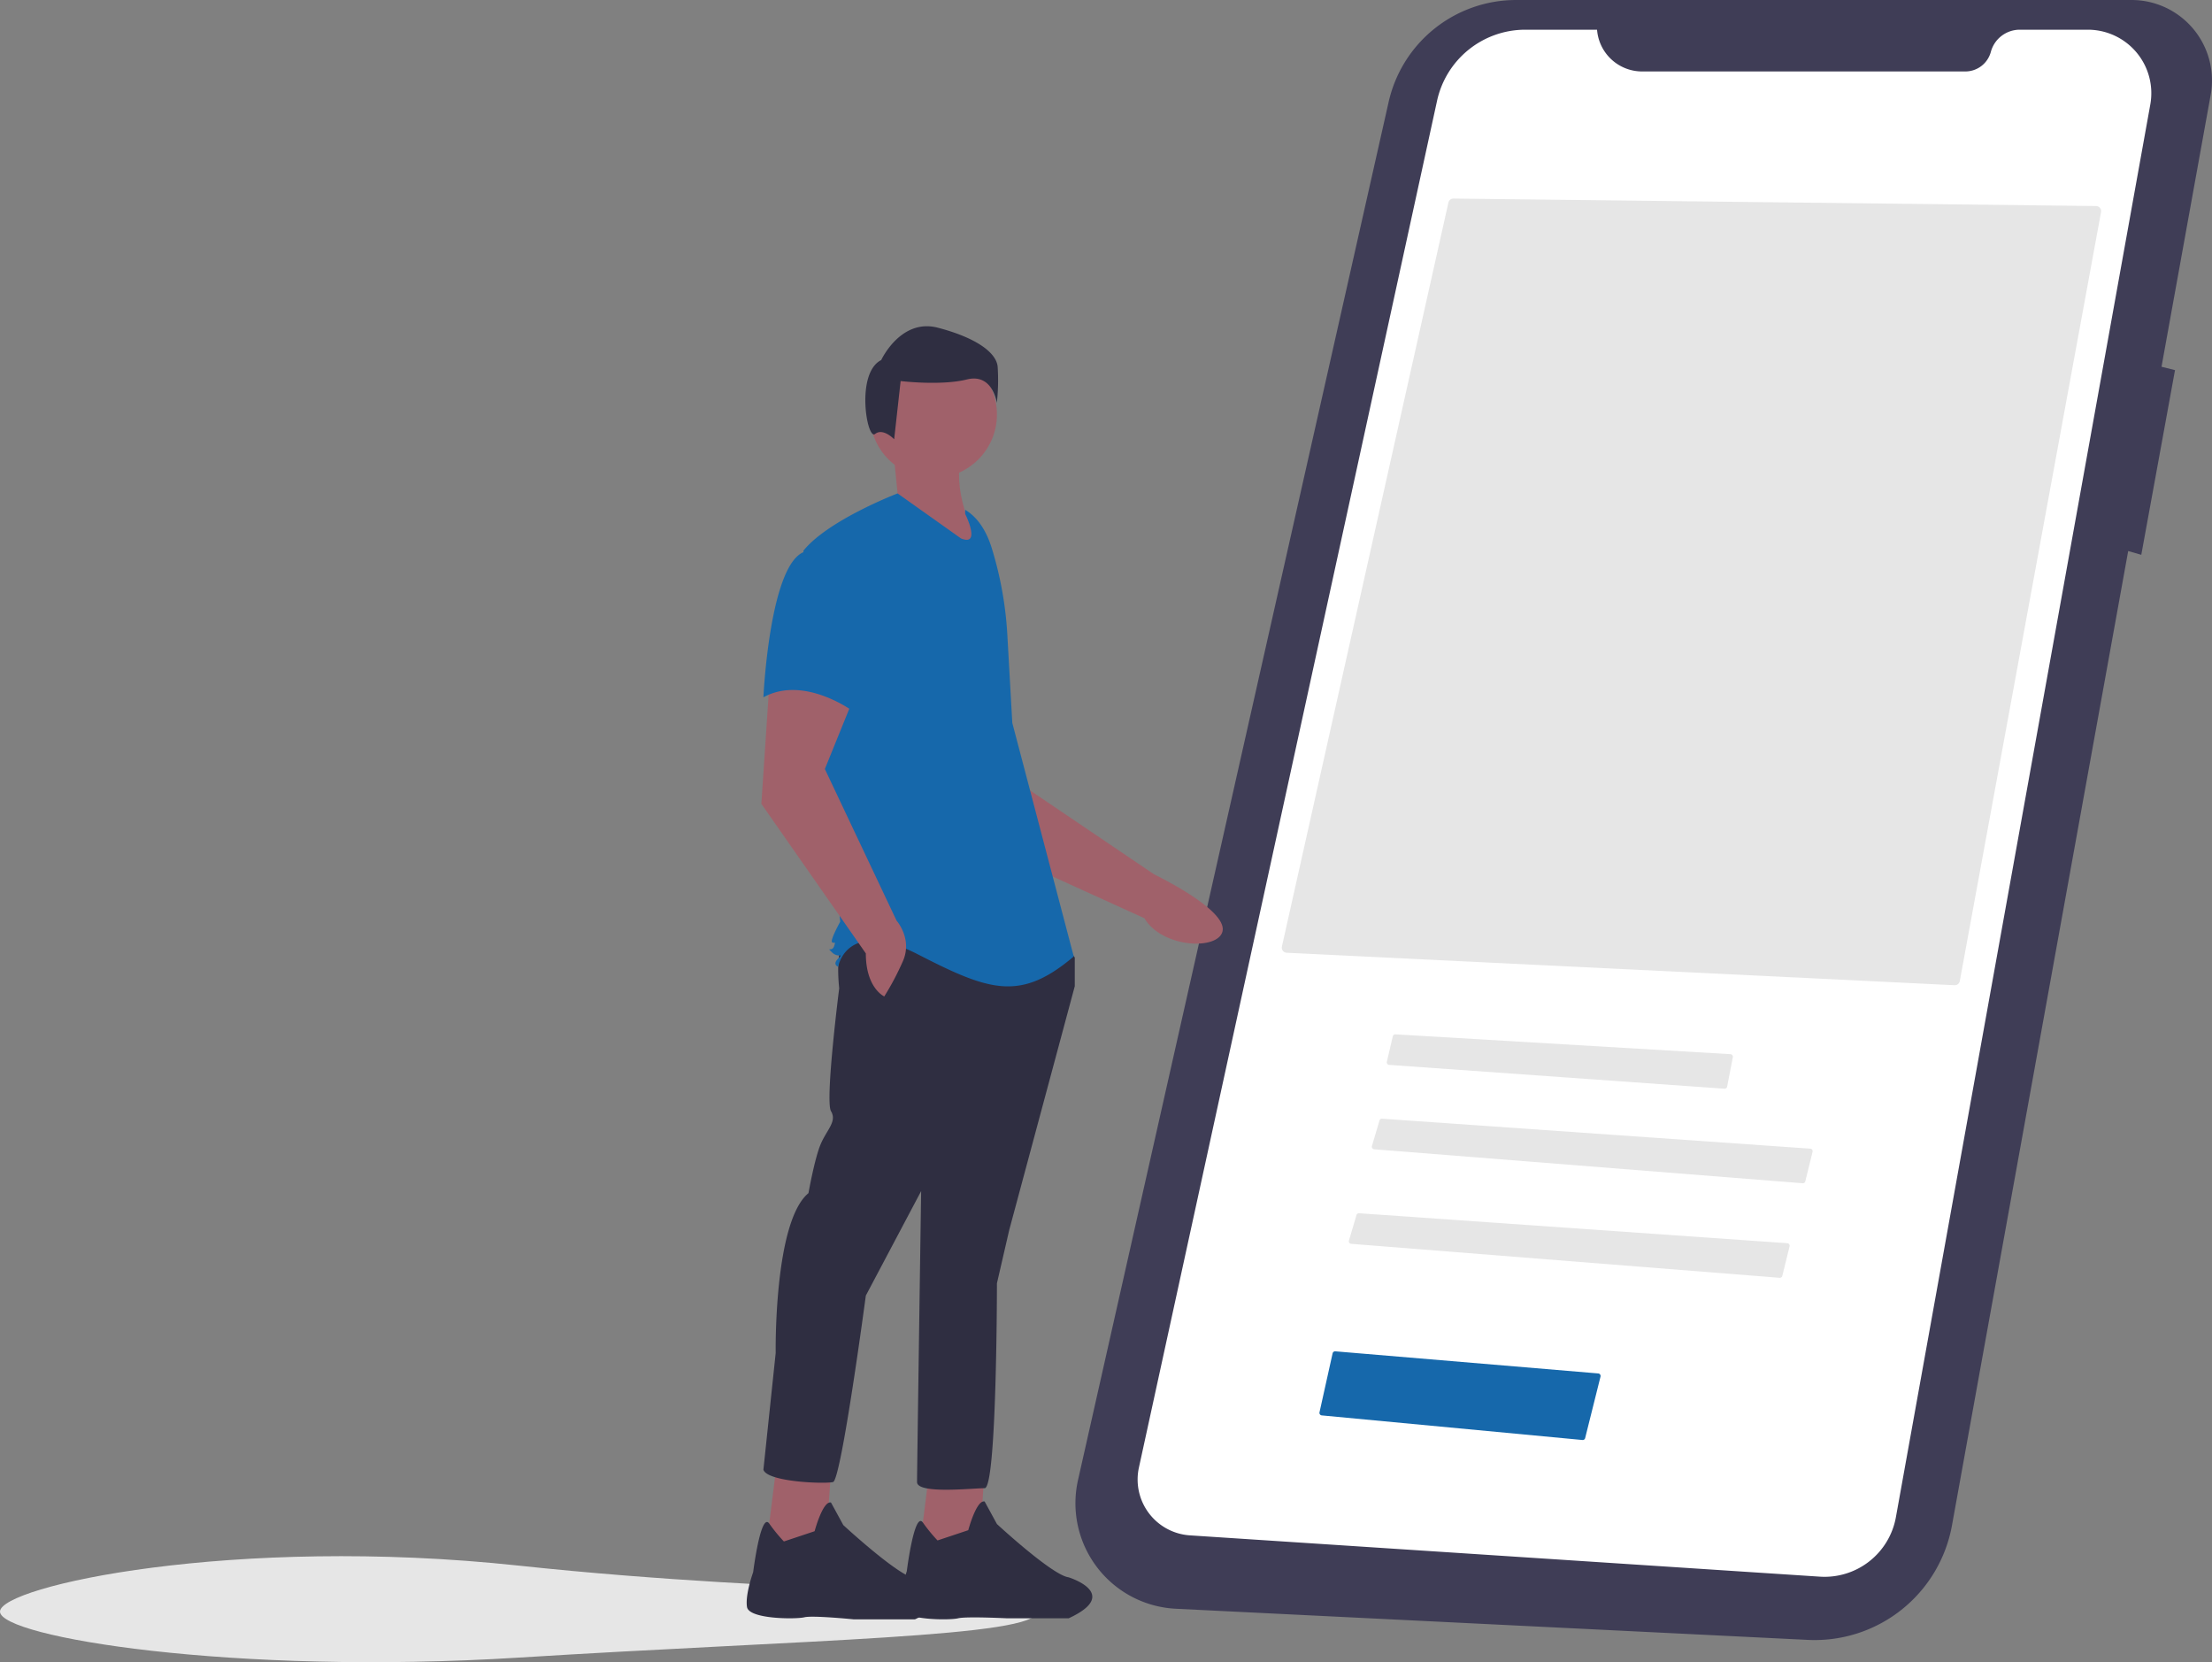
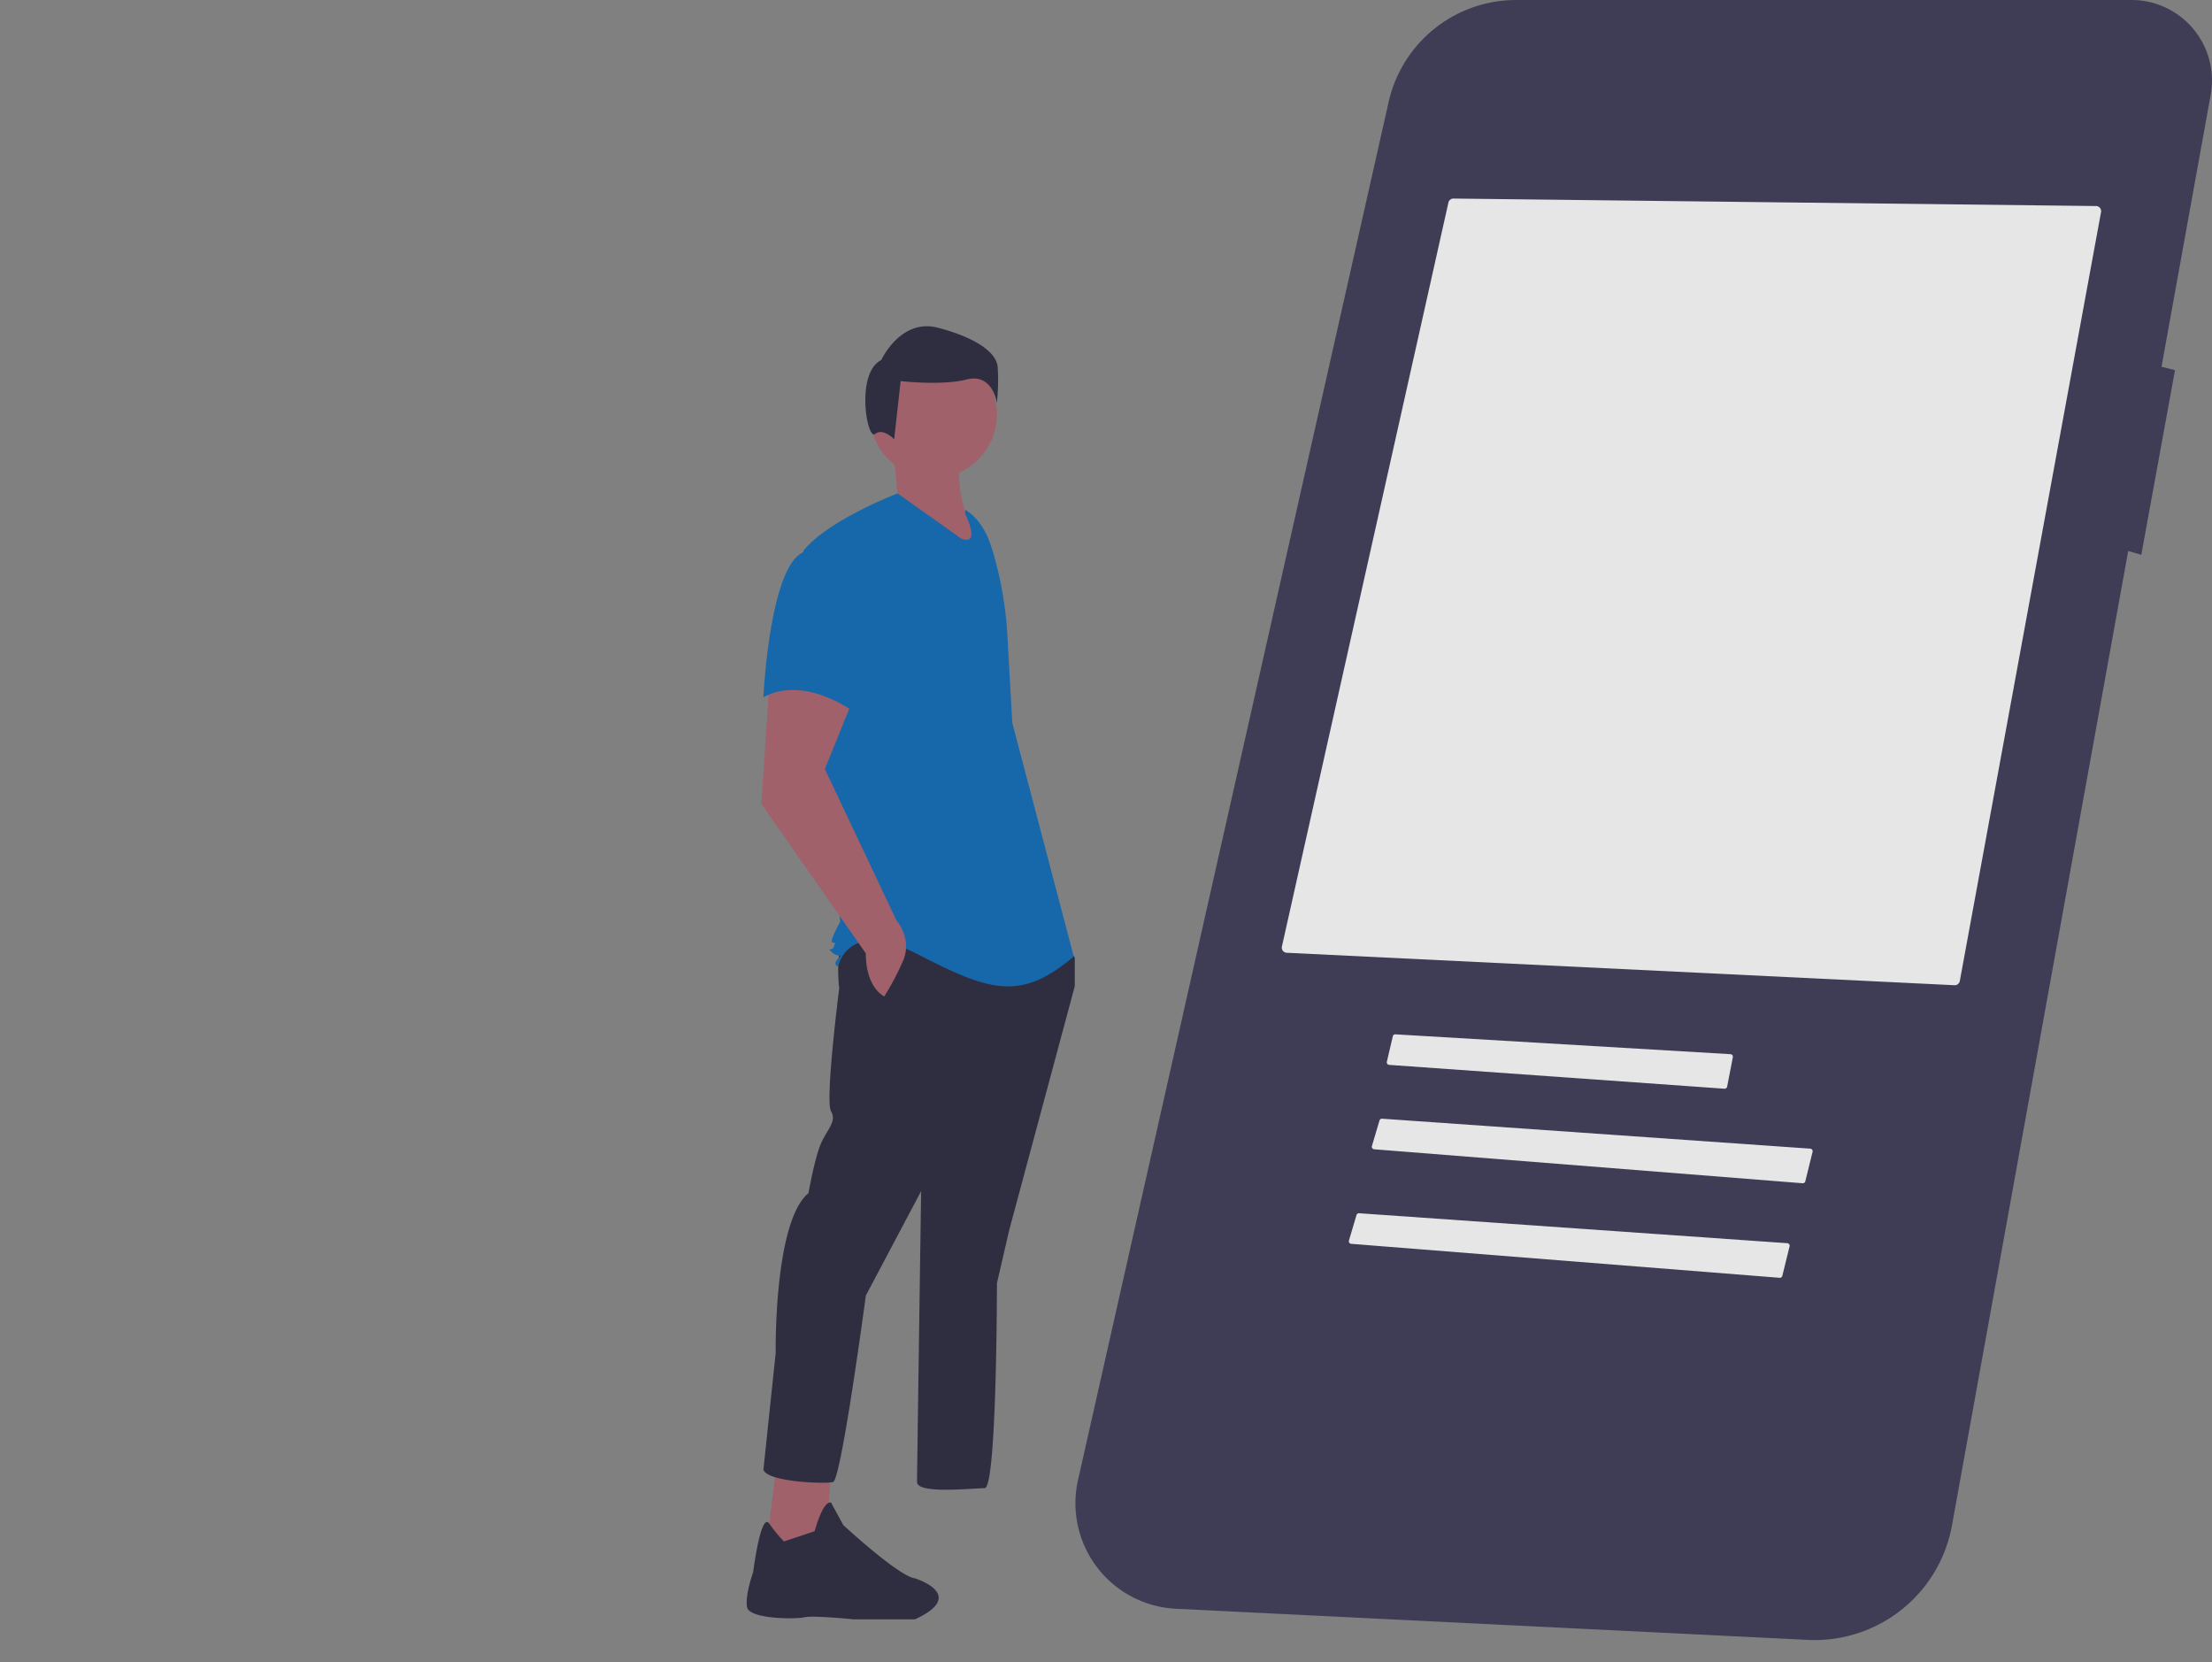
<svg xmlns="http://www.w3.org/2000/svg" height="650.463" width="865.802">
  <rect width="100%" height="100%" fill="#808080" stroke="none" />
-   <path d="M406 630.67c0 9.942-91 11-203 18-111.895 6.994-203-8.058-203-18s91.524-29.943 203-18c112 12 203 8.06 203 18z" fill="#e6e6e6" />
  <path d="M834.043.001H593.428a51.15 51.15 0 00-49.898 39.9L421.952 579.17a41.34 41.34 0 0038.293 50.382L707.6 641.738a54.615 54.615 0 0056.43-44.827l68.967-381.268 5.13 1.466 13.197-72.265-5.282-1.32 19.251-106.426A31.493 31.493 0 00834.043.001z" fill="#3f3d56" />
-   <path d="M625.104 11.626h-28.087a35.349 35.349 0 00-34.536 27.814L445.783 574.307a21.903 21.903 0 0019.967 26.526l246.554 16.159a28.367 28.367 0 0029.773-23.278l99.58-552.838a24.846 24.846 0 00-24.453-29.25H790.56a11.726 11.726 0 00-11.322 8.678 10.352 10.352 0 01-9.996 7.66H642.747a17.695 17.695 0 01-17.643-16.338z" fill="#fff" />
-   <path d="M361.189 286.745l21.739 43.037 65 29.55c6.942 11.731 29 12.63 30.604 5.043 1.8-8.51-26.785-22.209-26.785-22.209l-54.368-36.773-4.757-31.657zm2.564 288.814l-4.009 32.073 23.253 1.604 2.405-33.677z" fill="#a0616a" />
-   <path d="M366.96 602.821a62.966 62.966 0 01-5.737-7.017c-3.333-4.611-6.29 19.044-6.29 19.044s-3.207 9.622-2.405 14.433 19.244 4.811 22.451 4.01 19.244 0 19.244 0h24.054c20.848-9.622 0-16.037 0-16.037-6.414-.802-28.063-20.847-28.063-20.847l-4.811-8.82c-3.208-.802-6.415 11.225-6.415 11.225z" fill="#2f2e41" />
  <path d="M303.617 575.96l-4.01 32.073 23.253 1.604 2.406-33.677z" fill="#a0616a" />
  <path d="M306.824 603.222a62.963 62.963 0 01-5.738-7.017c-3.332-4.612-6.29 19.044-6.29 19.044s-3.206 8.82-2.405 13.631 19.244 4.811 22.451 4.01 19.244.801 19.244.801h24.055c20.847-9.622 0-16.036 0-16.036-6.415-.802-28.064-20.848-28.064-20.848l-4.811-8.82c-3.207-.801-6.415 11.226-6.415 11.226zm23.253-234.132c-3.207 4.01-1.604 17.64-1.604 17.64s-5.612 44.1-3.207 48.11-1.604 7.216-4.01 12.829-4.81 19.244-4.81 19.244c-13.631 11.225-12.83 62.542-12.83 62.542l-4.81 45.703c1.604 4.811 24.054 5.613 27.262 4.811s12.829-72.965 12.829-72.965l21.65-40.893s-1.604 109.047-1.604 113.858 21.649 2.406 26.46 2.406 4.81-80.182 4.81-80.182l4.811-20.848 25.659-95.416v-11.226l-4.01-5.613s-83.389-4.009-86.596 0z" fill="#2f2e41" />
  <circle cx="365.357" cy="162.22" fill="#a0616a" r="24.856" />
  <path d="M377.785 173.847c-5.038 11.22-2.055 26.89 8.019 44.1l-40.893-19.244 6.414-5.613-1.603-16.036z" fill="#a0616a" />
  <path d="M377.785 199.505c5.355 3.184 8.559 9.033 10.397 14.985a142.009 142.009 0 016.103 33.93l1.942 34.474 24.055 91.408c-20.847 17.64-32.875 13.631-60.939-.802s-31.27 4.811-31.27 4.811-2.406-.802 0-3.207 0 0-2.406-2.406 0 0 .802-2.405 0-.802-.802-1.604 3.207-8.018 3.207-8.018l-6.414-60.137-8.019-84.993c9.622-12.027 36.884-22.45 36.884-22.45l24.857 17.64c8.018 3.207 1.603-9.622 1.603-9.622z" fill="#1668ab" />
  <path d="M301.211 266.457l-3.207 48.11 40.893 58.532c0 13.631 7.216 16.839 7.216 16.839a105.992 105.992 0 007.217-13.631c4.009-8.82-2.406-16.037-2.406-16.037l-28.063-59.335 12.027-29.667z" fill="#a0616a" />
  <path d="M314.842 215.942c-13.63 4.811-16.036 56.93-16.036 56.93 16.036-8.82 35.28 5.612 35.28 5.612s4.01-13.63 8.82-31.27a30.644 30.644 0 00-6.414-28.866s-8.019-7.217-21.65-2.406z" fill="#1668ab" />
  <path d="M342.505 169.838c3.165-2.532 7.481 2.07 7.481 2.07l2.532-22.784s15.822 1.899 25.947-.633 11.709 9.177 11.709 9.177a81.264 81.264 0 00.316-14.24c-.633-5.695-8.86-11.391-23.416-15.188s-22.15 12.657-22.15 12.657c-10.126 5.063-5.583 31.472-2.419 28.94z" fill="#2f2e41" />
  <path d="M765.023 385.545a2.026 2.026 0 002.065-1.638L822.373 82.99a2 2 0 00-1.943-2.36l-251.526-2.931h-.023a2.01 2.01 0 00-1.952 1.562l-65.174 291.15a2 2 0 001.854 2.433zM546.13 404.766a.998.998 0 00-.972.774l-2.323 9.956a1 1 0 00.903 1.224l131.23 9.328a1.01 1.01 0 001.053-.807l2.233-11.519a1 1 0 00-.921-1.188l-131.142-7.766a1.26 1.26 0 00-.06-.002zm159.436 58.274a1.004 1.004 0 001.051-.758l2.844-11.543a1.001 1.001 0 00-.902-1.237L540.973 437.78a.989.989 0 00-1.03.713l-2.954 9.974a.999.999 0 00.878 1.28zm-9 37a1 1 0 001.051-.758l2.844-11.543a1.001 1.001 0 00-.902-1.237L531.973 474.78a.989.989 0 00-1.03.713l-2.954 9.974a.999.999 0 00.878 1.28z" fill="#e6e6e6" />
-   <path d="M619.382 563.514a.989.989 0 001.065-.754l6.012-24.05a1 1 0 00-.886-1.24l-102.916-8.657a1.018 1.018 0 00-1.06.78l-5.13 23.083a1.001 1.001 0 00.884 1.212z" fill="#1668ab" />
</svg>